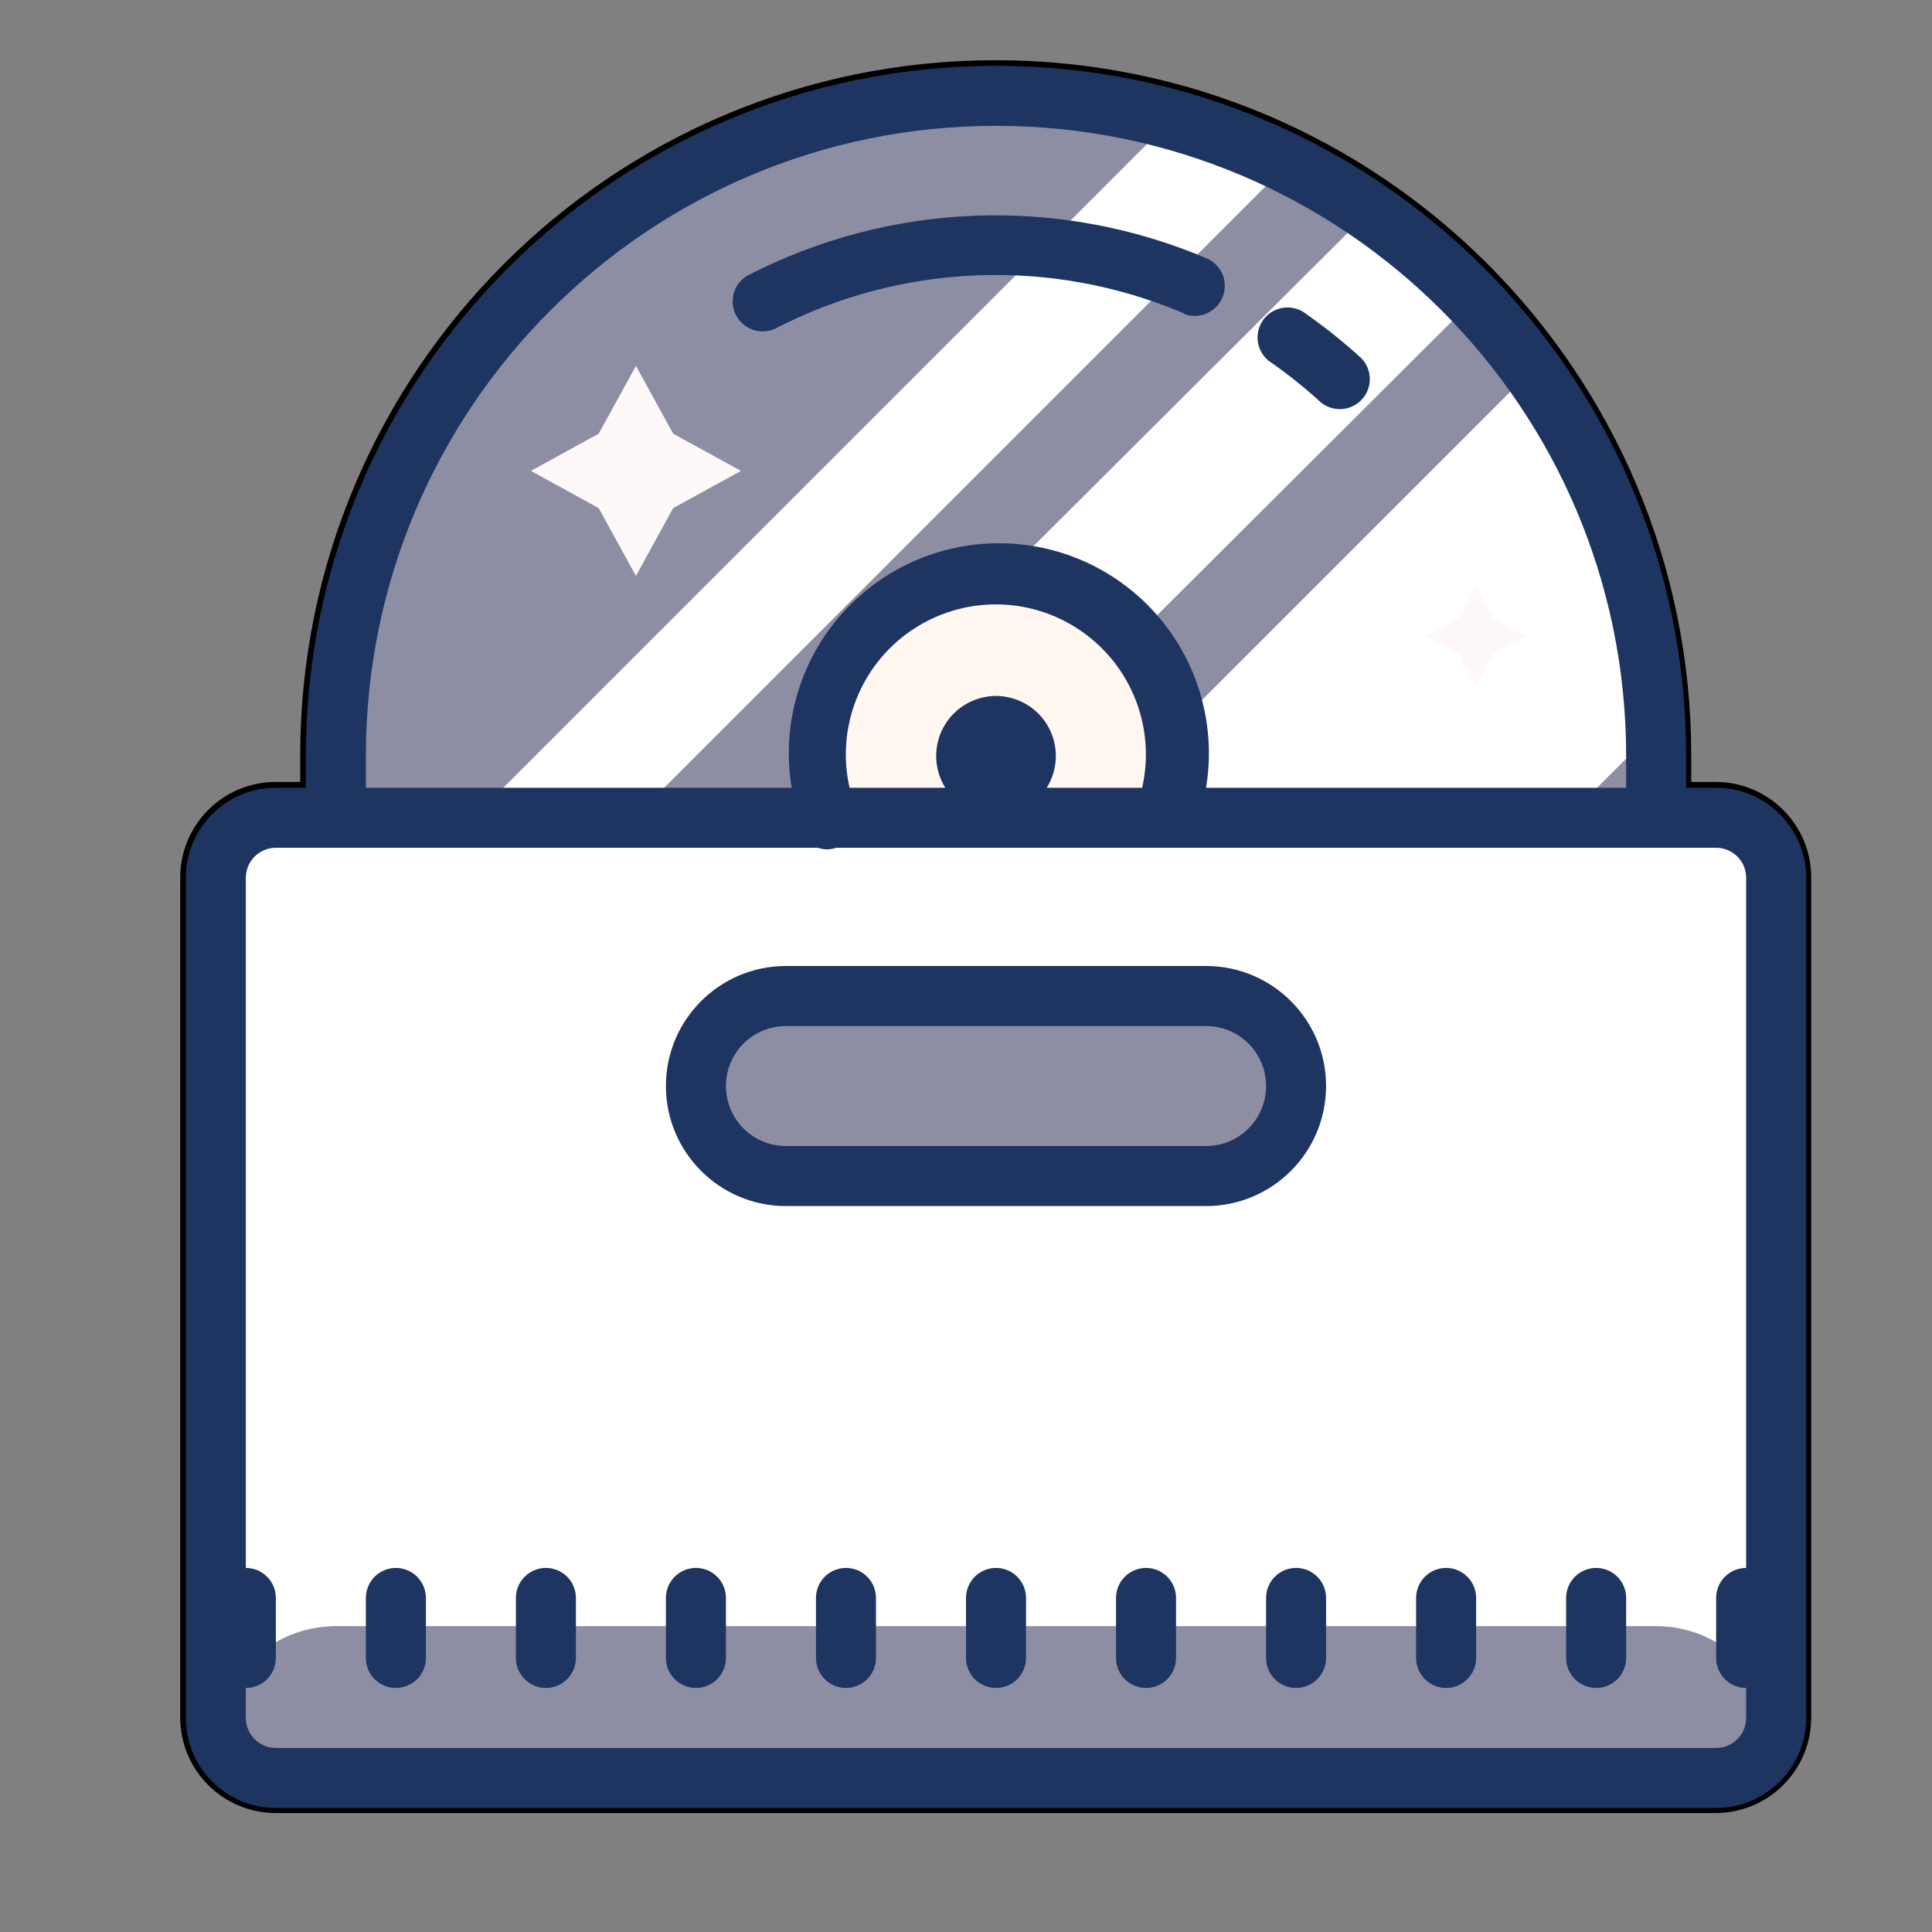
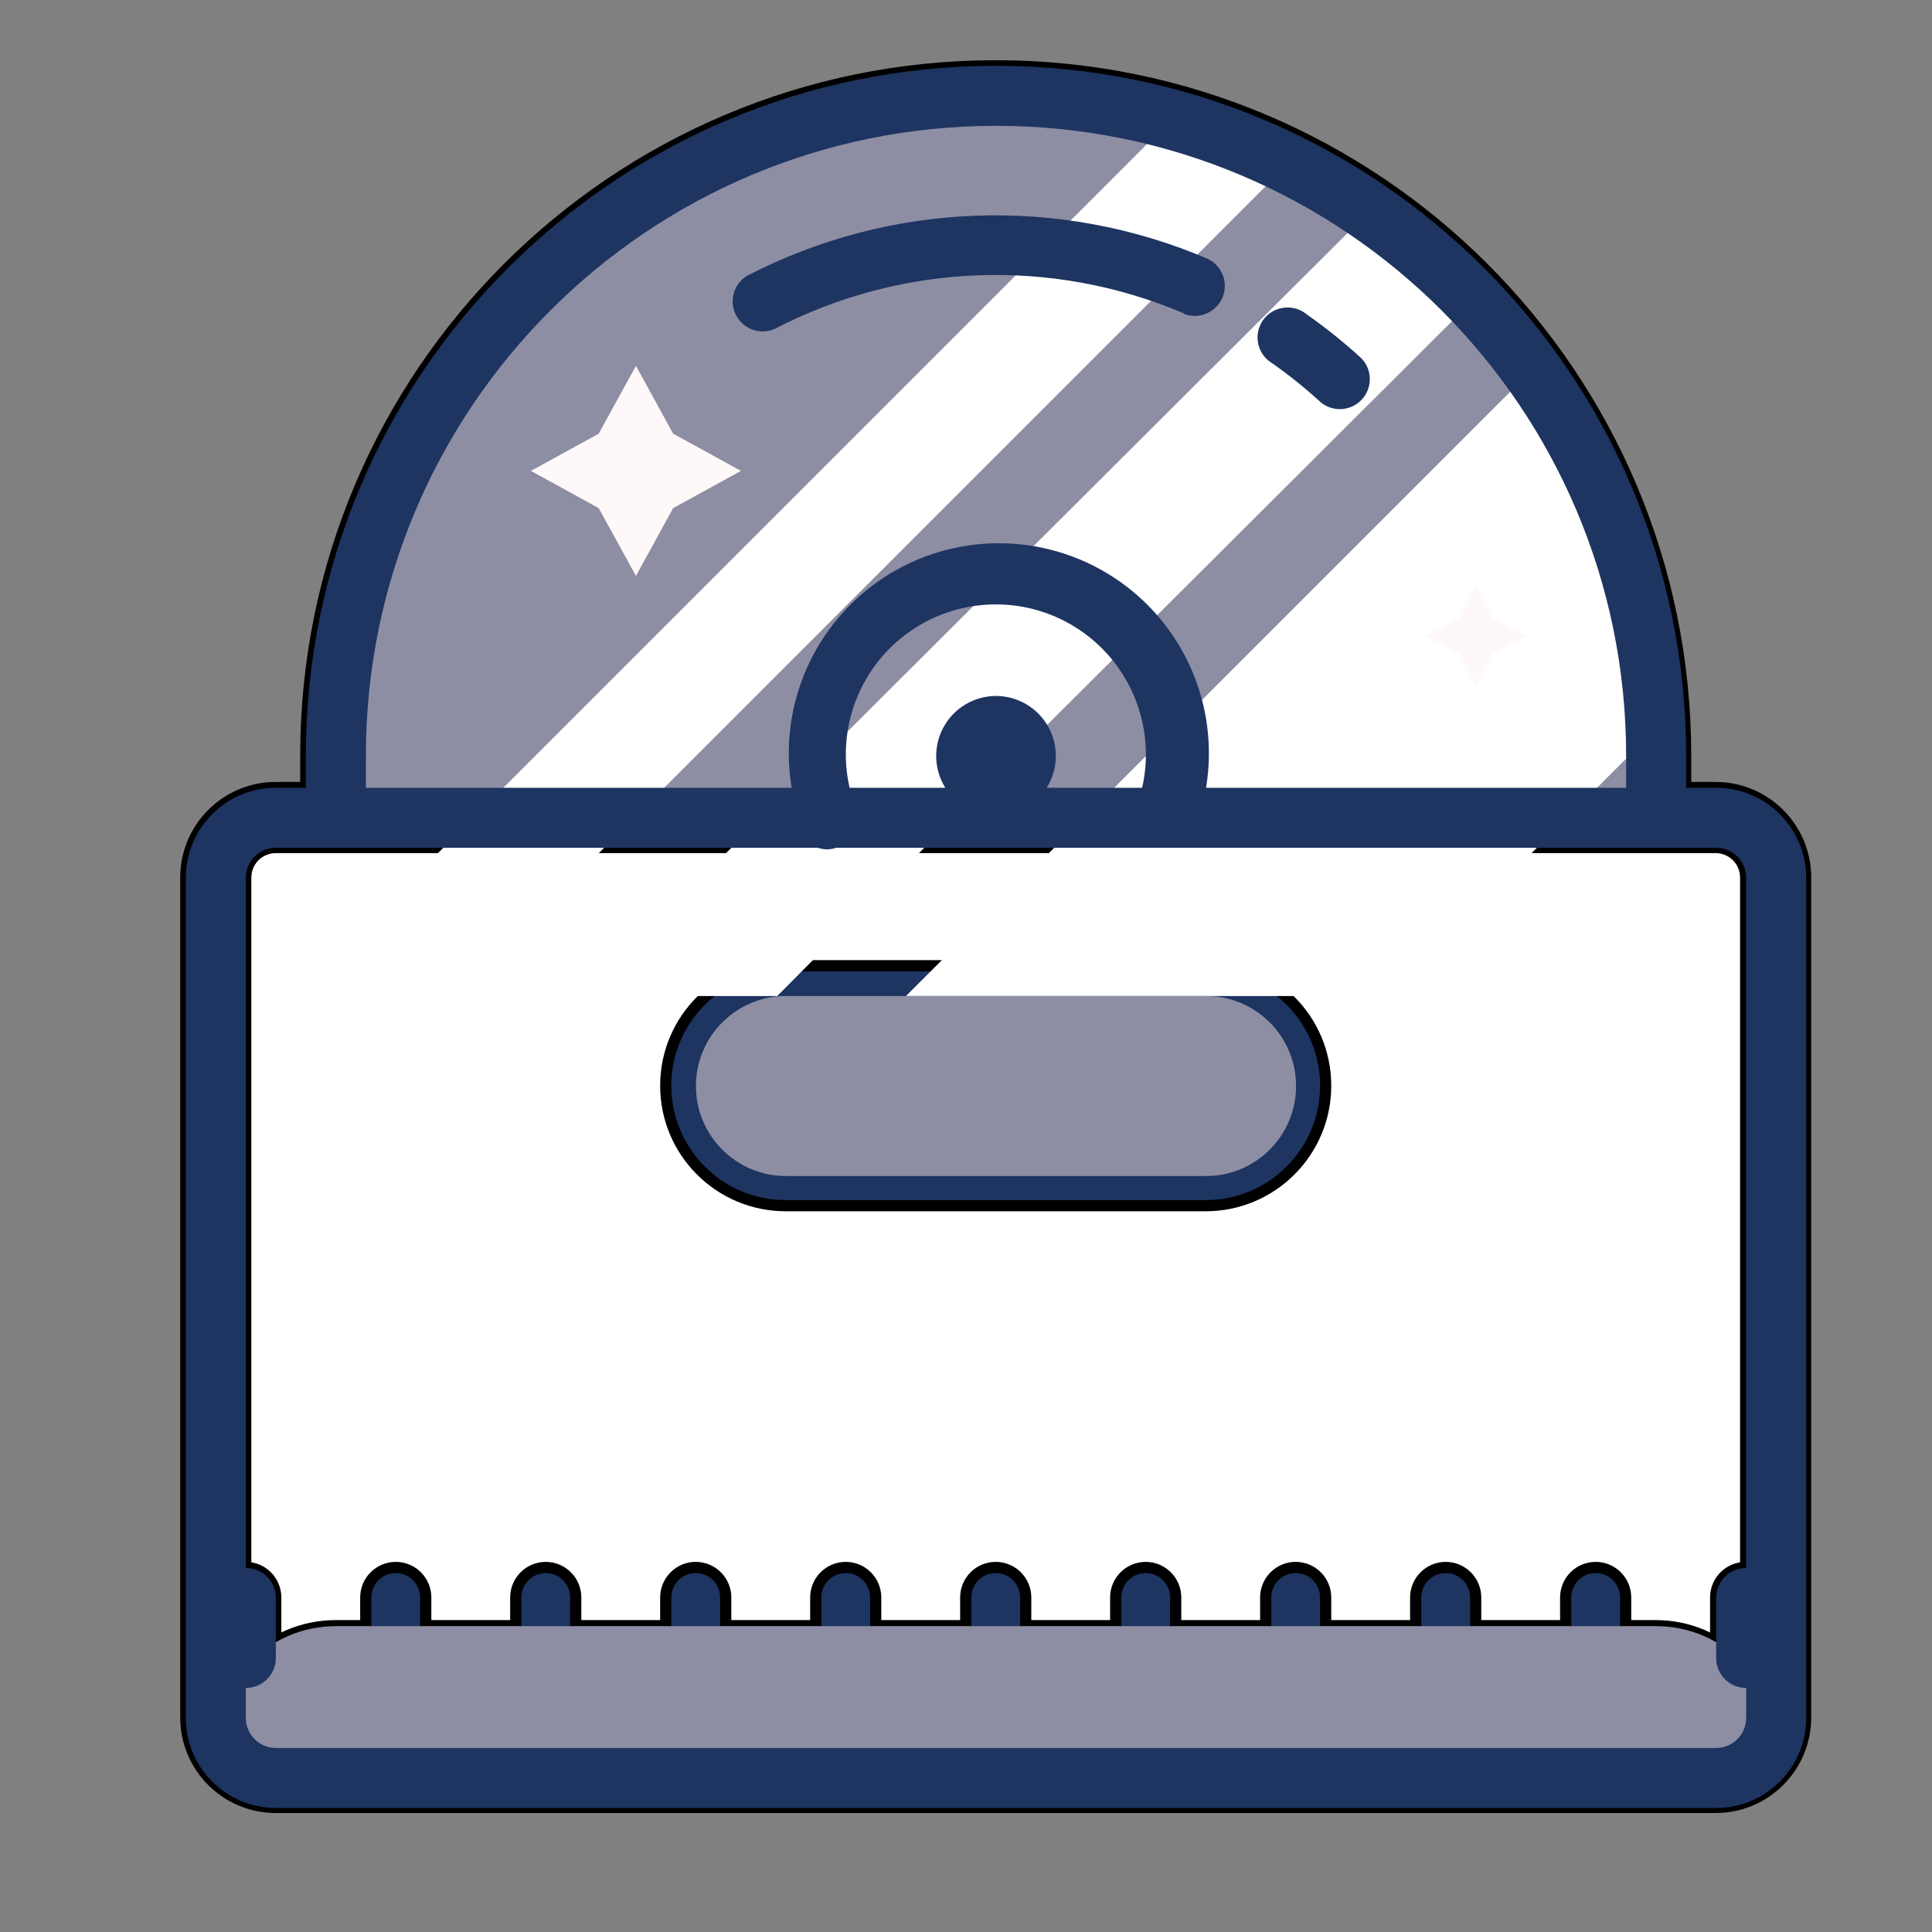
<svg xmlns="http://www.w3.org/2000/svg" width="256pt" height="256pt" viewBox="0 0 256 256">
  <rect x="0" y="0" width="256" height="256" fill="#808080" stroke="none" />
  <g id="surface31654">
    <path style="fill-rule:nonzero;fill:rgb(55.294%,55.686%,63.922%);fill-opacity:1;stroke-width:1;stroke-linecap:butt;stroke-linejoin:round;stroke:rgb(0%,0%,0%);stroke-opacity:1;stroke-miterlimit:10;" d="M 147.813 67.187 C 147.813 69.041 147.813 70.897 147.57 72.724 L 29.805 72.724 C 29.562 70.868 29.562 69.041 29.562 67.187 C 29.562 34.534 56.035 8.062 88.688 8.062 C 94 8.049 99.289 8.764 104.409 10.185 C 110.722 11.941 116.705 14.718 122.12 18.41 C 125.5 20.767 128.623 23.468 131.446 26.471 C 133.342 28.44 135.087 30.553 136.66 32.786 C 143.441 42.109 147.32 53.225 147.813 64.743 C 147.813 65.548 147.813 66.353 147.813 67.187 Z M 147.813 67.187 " transform="matrix(1.479,0,0,1.479,0.768,0.768)" />
    <path style="fill-rule:nonzero;fill:rgb(100%,100%,100%);fill-opacity:1;stroke-width:1;stroke-linecap:butt;stroke-linejoin:round;stroke:rgb(0%,0%,0%);stroke-opacity:1;stroke-miterlimit:10;" d="M 147.813 64.743 L 139.75 72.804 L 123.813 88.688 L 80.624 88.688 L 136.66 32.654 C 143.467 42.012 147.346 53.178 147.813 64.743 Z M 131.446 26.339 L 85.086 72.563 L 69.096 88.688 L 51.842 88.688 L 67.805 72.563 L 122.12 18.41 C 125.492 20.725 128.618 23.381 131.446 26.339 Z M 114.838 14.164 L 40.311 88.688 L 25.908 88.688 L 104.409 10.185 C 108.01 11.162 111.503 12.493 114.838 14.164 Z M 114.838 14.164 " transform="matrix(1.479,0,0,1.479,0.768,0.768)" />
    <path style="fill-rule:nonzero;fill:rgb(100%,96.863%,94.118%);fill-opacity:1;stroke-width:1;stroke-linecap:butt;stroke-linejoin:round;stroke:rgb(0%,0%,0%);stroke-opacity:1;stroke-miterlimit:10;" d="M 73.585 72.859 C 71.085 66.168 73.284 58.635 78.987 54.337 C 84.688 50.041 92.538 50.007 98.278 54.252 C 104.018 58.498 106.283 66.013 103.846 72.724 " transform="matrix(1.479,0,0,1.479,0.768,0.768)" />
    <path style="fill-rule:nonzero;fill:rgb(100%,100%,100%);fill-opacity:1;stroke-width:1;stroke-linecap:butt;stroke-linejoin:round;stroke:rgb(0%,0%,0%);stroke-opacity:1;stroke-miterlimit:10;" d="M 24.187 158.723 C 21.219 158.723 18.814 156.318 18.814 153.348 L 18.814 78.1 C 18.814 75.13 21.219 72.724 24.187 72.724 L 153.186 72.724 C 156.157 72.724 158.562 75.13 158.562 78.1 L 158.562 153.348 C 158.562 156.318 156.157 158.723 153.186 158.723 Z M 24.187 158.723 " transform="matrix(1.479,0,0,1.479,0.768,0.768)" />
    <path style="fill-rule:nonzero;fill:rgb(55.294%,55.686%,63.922%);fill-opacity:1;stroke-width:1;stroke-linecap:butt;stroke-linejoin:round;stroke:rgb(0%,0%,0%);stroke-opacity:1;stroke-miterlimit:10;" d="M 107.5 104.813 L 69.875 104.813 C 65.421 104.813 61.812 101.203 61.812 96.749 C 61.812 92.297 65.421 88.688 69.875 88.688 L 107.5 88.688 C 111.952 88.688 115.561 92.297 115.561 96.749 C 115.561 101.203 111.952 104.813 107.5 104.813 Z M 107.5 104.813 " transform="matrix(1.479,0,0,1.479,0.768,0.768)" />
-     <path style="fill-rule:nonzero;fill:rgb(100%,97.255%,97.255%);fill-opacity:1;stroke-width:1;stroke-linecap:butt;stroke-linejoin:round;stroke:rgb(0%,0%,0%);stroke-opacity:1;stroke-miterlimit:10;" d="M 56.439 32.25 L 59.771 38.323 L 65.844 41.655 L 59.771 44.99 L 56.439 51.063 L 53.104 44.99 L 47.031 41.655 L 53.104 38.323 Z M 131.689 52.003 L 133.246 54.878 L 136.122 56.439 L 133.246 57.996 L 131.689 60.872 L 130.128 57.996 L 127.253 56.439 L 130.128 54.878 Z M 131.689 52.003 " transform="matrix(1.479,0,0,1.479,0.768,0.768)" />
    <path style="fill-rule:nonzero;fill:rgb(55.294%,55.686%,63.922%);fill-opacity:1;stroke-width:1;stroke-linecap:butt;stroke-linejoin:round;stroke:rgb(0%,0%,0%);stroke-opacity:1;stroke-miterlimit:10;" d="M 29.562 145.125 L 147.813 145.125 C 153.749 145.125 158.562 149.939 158.562 155.874 L 158.562 158.562 L 18.814 158.562 L 18.814 155.874 C 18.814 149.939 23.624 145.125 29.562 145.125 Z M 29.562 145.125 " transform="matrix(1.479,0,0,1.479,0.768,0.768)" />
    <path style="fill-rule:nonzero;fill:rgb(11.765%,20.392%,38.039%);fill-opacity:1;stroke-width:1;stroke-linecap:butt;stroke-linejoin:round;stroke:rgb(0%,0%,0%);stroke-opacity:1;stroke-miterlimit:10;" d="M 113.412 32.007 C 112.551 31.487 112.052 30.531 112.118 29.528 C 112.187 28.522 112.808 27.64 113.732 27.242 C 114.656 26.84 115.725 26.991 116.504 27.627 C 118.226 28.836 119.868 30.157 121.42 31.577 C 122.4 32.601 122.418 34.209 121.46 35.255 C 120.502 36.298 118.896 36.417 117.793 35.53 C 116.412 34.262 114.949 33.085 113.412 32.007 Z M 105.512 27.548 C 93.697 22.515 80.252 23.028 68.854 28.945 C 67.56 29.502 66.055 28.966 65.405 27.717 C 64.756 26.465 65.181 24.926 66.382 24.187 C 79.214 17.541 94.344 16.979 107.635 22.655 C 108.942 23.27 109.528 24.807 108.966 26.135 C 108.401 27.466 106.888 28.113 105.539 27.601 Z M 105.512 27.548 " transform="matrix(1.479,0,0,1.479,0.768,0.768)" />
    <path style="fill-rule:nonzero;fill:rgb(11.765%,20.392%,38.039%);fill-opacity:1;stroke-width:1;stroke-linecap:butt;stroke-linejoin:round;stroke:rgb(0%,0%,0%);stroke-opacity:1;stroke-miterlimit:10;" d="M 161.25 78.1 L 161.25 153.348 C 161.25 157.802 157.641 161.411 153.186 161.411 L 24.187 161.411 C 19.735 161.411 16.126 157.802 16.126 153.348 L 16.126 78.1 C 16.126 73.646 19.735 70.036 24.187 70.036 L 26.875 70.036 C 26.875 69.07 26.875 68.127 26.875 67.187 C 26.875 33.05 54.548 5.374 88.688 5.374 C 122.825 5.374 150.501 33.05 150.501 67.187 C 150.501 68.127 150.501 69.096 150.501 70.036 L 153.186 70.036 C 157.641 70.036 161.25 73.646 161.25 78.1 Z M 32.25 70.036 L 70.385 70.036 C 69.16 62.672 72.405 55.279 78.655 51.197 C 84.907 47.116 92.978 47.116 99.231 51.197 C 105.481 55.279 108.726 62.672 107.5 70.036 L 145.125 70.036 C 145.125 69.07 145.125 68.127 145.125 67.187 C 145.125 36.018 119.857 10.75 88.688 10.75 C 57.519 10.75 32.25 36.018 32.25 67.187 C 32.25 68.127 32.25 69.07 32.25 70.036 Z M 93.377 64.589 C 94.32 66.298 94.264 68.381 93.229 70.036 L 101.776 70.036 C 103.004 64.65 100.807 59.058 96.242 55.947 C 91.677 52.835 85.673 52.835 81.105 55.947 C 76.54 59.058 74.345 64.65 75.573 70.036 L 84.146 70.036 C 83.111 68.381 83.056 66.298 83.999 64.589 C 84.941 62.881 86.737 61.82 88.688 61.812 C 90.639 61.82 92.435 62.881 93.377 64.589 Z M 155.874 150.662 C 154.39 150.662 153.186 149.458 153.186 147.974 L 153.186 142.599 C 153.186 141.115 154.39 139.911 155.874 139.911 L 155.874 78.1 C 155.874 76.614 154.673 75.412 153.186 75.412 L 74.364 75.412 C 73.841 75.6 73.271 75.6 72.751 75.412 L 24.187 75.412 C 22.703 75.412 21.499 76.614 21.499 78.1 L 21.499 139.911 C 22.985 139.911 24.187 141.115 24.187 142.599 L 24.187 147.974 C 24.187 149.458 22.985 150.662 21.499 150.662 L 21.499 153.348 C 21.499 154.834 22.703 156.035 24.187 156.035 L 153.186 156.035 C 154.673 156.035 155.874 154.834 155.874 153.348 Z M 155.874 150.662 " transform="matrix(1.479,0,0,1.479,0.768,0.768)" />
    <path style="fill-rule:nonzero;fill:rgb(11.765%,20.392%,38.039%);fill-opacity:1;stroke-width:1;stroke-linecap:butt;stroke-linejoin:round;stroke:rgb(0%,0%,0%);stroke-opacity:1;stroke-miterlimit:10;" d="M 51.063 142.599 L 51.063 147.974 C 51.063 149.458 49.859 150.662 48.375 150.662 C 46.891 150.662 45.687 149.458 45.687 147.974 L 45.687 142.599 C 45.687 141.115 46.891 139.911 48.375 139.911 C 49.859 139.911 51.063 141.115 51.063 142.599 Z M 37.626 142.599 L 37.626 147.974 C 37.626 149.458 36.422 150.662 34.938 150.662 C 33.454 150.662 32.25 149.458 32.25 147.974 L 32.25 142.599 C 32.25 141.115 33.454 139.911 34.938 139.911 C 36.422 139.911 37.626 141.115 37.626 142.599 Z M 64.5 142.599 L 64.5 147.974 C 64.5 149.458 63.296 150.662 61.812 150.662 C 60.328 150.662 59.124 149.458 59.124 147.974 L 59.124 142.599 C 59.124 141.115 60.328 139.911 61.812 139.911 C 63.296 139.911 64.5 141.115 64.5 142.599 Z M 77.936 142.599 L 77.936 147.974 C 77.936 149.458 76.735 150.662 75.251 150.662 C 73.765 150.662 72.563 149.458 72.563 147.974 L 72.563 142.599 C 72.563 141.115 73.765 139.911 75.251 139.911 C 76.735 139.911 77.936 141.115 77.936 142.599 Z M 91.376 142.599 L 91.376 147.974 C 91.376 149.458 90.172 150.662 88.688 150.662 C 87.204 150.662 86 149.458 86 147.974 L 86 142.599 C 86 141.115 87.204 139.911 88.688 139.911 C 90.172 139.911 91.376 141.115 91.376 142.599 Z M 104.813 142.599 L 104.813 147.974 C 104.813 149.458 103.609 150.662 102.125 150.662 C 100.641 150.662 99.437 149.458 99.437 147.974 L 99.437 142.599 C 99.437 141.115 100.641 139.911 102.125 139.911 C 103.609 139.911 104.813 141.115 104.813 142.599 Z M 118.249 142.599 L 118.249 147.974 C 118.249 149.458 117.048 150.662 115.561 150.662 C 114.078 150.662 112.876 149.458 112.876 147.974 L 112.876 142.599 C 112.876 141.115 114.078 139.911 115.561 139.911 C 117.048 139.911 118.249 141.115 118.249 142.599 Z M 131.689 142.599 L 131.689 147.974 C 131.689 149.458 130.485 150.662 129.001 150.662 C 127.517 150.662 126.313 149.458 126.313 147.974 L 126.313 142.599 C 126.313 141.115 127.517 139.911 129.001 139.911 C 130.485 139.911 131.689 141.115 131.689 142.599 Z M 145.125 142.599 L 145.125 147.974 C 145.125 149.458 143.921 150.662 142.438 150.662 C 140.954 150.662 139.75 149.458 139.75 147.974 L 139.75 142.599 C 139.75 141.115 140.954 139.911 142.438 139.911 C 143.921 139.911 145.125 141.115 145.125 142.599 Z M 118.249 96.749 C 118.249 102.687 113.436 107.5 107.5 107.5 L 69.875 107.5 C 63.937 107.5 59.124 102.687 59.124 96.749 C 59.124 90.813 63.937 86 69.875 86 L 107.5 86 C 113.436 86 118.249 90.813 118.249 96.749 Z M 112.876 96.749 C 112.876 93.781 110.468 91.376 107.5 91.376 L 69.875 91.376 C 66.908 91.376 64.5 93.781 64.5 96.749 C 64.5 99.719 66.908 102.125 69.875 102.125 L 107.5 102.125 C 110.468 102.125 112.876 99.719 112.876 96.749 Z M 112.876 96.749 " transform="matrix(1.479,0,0,1.479,0.768,0.768)" />
    <path style=" stroke:none;fill-rule:nonzero;fill:rgb(55.294%,55.686%,63.922%);fill-opacity:1;" d="M 219.449 100.168 C 219.449 102.91 219.449 105.656 219.09 108.359 L 44.863 108.359 C 44.504 105.613 44.504 102.91 44.504 100.168 C 44.504 51.859 83.668 12.695 131.977 12.695 C 139.836 12.676 147.66 13.734 155.234 15.836 C 164.574 18.434 173.426 22.543 181.438 28.004 C 186.438 31.492 191.059 35.488 195.234 39.93 C 198.039 42.844 200.621 45.969 202.949 49.273 C 212.98 63.066 218.719 79.512 219.449 96.551 C 219.449 97.742 219.449 98.934 219.449 100.168 Z M 219.449 100.168 " />
    <path style=" stroke:none;fill-rule:nonzero;fill:rgb(100%,100%,100%);fill-opacity:1;" d="M 219.449 96.551 L 207.52 108.477 L 183.941 131.977 L 120.047 131.977 L 143.664 108.359 L 202.949 49.078 C 213.02 62.922 218.758 79.441 219.449 96.551 Z M 195.234 39.734 L 126.648 108.121 L 102.992 131.977 L 77.465 131.977 L 101.082 108.121 L 181.438 28.004 C 186.426 31.43 191.051 35.359 195.234 39.734 Z M 170.664 21.723 L 84.266 108.121 L 60.406 131.977 L 39.098 131.977 L 62.953 108.121 L 155.234 15.836 C 160.562 17.281 165.73 19.25 170.664 21.723 Z M 170.664 21.723 " />
-     <path style=" stroke:none;fill-rule:nonzero;fill:rgb(100%,96.863%,94.118%);fill-opacity:1;" d="M 109.633 108.559 C 105.934 98.66 109.188 87.516 117.625 81.156 C 126.059 74.801 137.672 74.75 146.164 81.031 C 154.656 87.312 158.008 98.43 154.402 108.359 " />
-     <path style=" stroke:none;fill-rule:nonzero;fill:rgb(100%,100%,100%);fill-opacity:1;" d="M 36.551 108.359 L 227.398 108.359 C 231.793 108.359 235.352 111.918 235.352 116.312 L 235.352 227.637 C 235.352 232.031 231.793 235.59 227.398 235.59 L 36.551 235.59 C 32.16 235.59 28.602 232.031 28.602 227.637 L 28.602 116.312 C 28.602 111.918 32.16 108.359 36.551 108.359 Z M 36.551 108.359 " />
    <path style=" stroke:none;fill-rule:nonzero;fill:rgb(55.294%,55.686%,63.922%);fill-opacity:1;" d="M 92.215 143.902 C 92.215 137.316 97.555 131.977 104.145 131.977 L 159.809 131.977 C 166.395 131.977 171.734 137.316 171.734 143.902 C 171.734 150.492 166.395 155.832 159.809 155.832 L 104.145 155.832 C 97.555 155.832 92.215 150.492 92.215 143.902 Z M 92.215 143.902 " />
    <path style=" stroke:none;fill-rule:nonzero;fill:rgb(100%,97.255%,97.255%);fill-opacity:1;" d="M 84.266 48.48 L 89.195 57.465 L 98.18 62.395 L 89.195 67.328 L 84.266 76.312 L 79.332 67.328 L 70.348 62.395 L 79.332 57.465 Z M 195.594 77.703 L 197.898 81.957 L 202.152 84.266 L 197.898 86.57 L 195.594 90.824 L 193.285 86.57 L 189.031 84.266 L 193.285 81.957 Z M 195.594 77.703 " />
    <path style=" stroke:none;fill-rule:nonzero;fill:rgb(55.294%,55.686%,63.922%);fill-opacity:1;" d="M 44.504 215.473 L 219.449 215.473 C 228.23 215.473 235.352 222.594 235.352 231.375 L 235.352 235.352 L 28.602 235.352 L 28.602 231.375 C 28.602 222.594 35.719 215.473 44.504 215.473 Z M 44.504 215.473 " />
    <path style=" stroke:none;fill-rule:nonzero;fill:rgb(11.765%,20.392%,38.039%);fill-opacity:1;" d="M 175.035 53.332 C 176.668 54.645 179.043 54.469 180.461 52.926 C 181.879 51.379 181.852 49 180.402 47.484 C 178.105 45.383 175.676 43.43 173.129 41.641 C 171.977 40.699 170.395 40.477 169.027 41.07 C 167.66 41.66 166.742 42.965 166.641 44.453 C 166.543 45.938 167.281 47.352 168.555 48.121 C 170.828 49.715 172.992 51.457 175.035 53.332 Z M 156.906 41.602 C 158.902 42.359 161.141 41.402 161.977 39.434 C 162.809 37.469 161.941 35.195 160.008 34.285 C 140.344 25.887 117.961 26.719 98.977 36.551 C 97.199 37.645 96.57 39.922 97.531 41.773 C 98.492 43.621 100.719 44.414 102.633 43.59 C 119.496 34.836 139.387 34.078 156.867 41.523 Z M 156.906 41.602 " />
    <path style=" stroke:none;fill-rule:nonzero;fill:rgb(11.765%,20.392%,38.039%);fill-opacity:1;" d="M 227.398 104.383 L 223.426 104.383 C 223.426 102.992 223.426 101.559 223.426 100.168 C 223.426 49.664 182.48 8.719 131.977 8.719 C 81.469 8.719 40.527 49.664 40.527 100.168 C 40.527 101.559 40.527 102.953 40.527 104.383 L 36.551 104.383 C 29.965 104.383 24.625 109.723 24.625 116.312 L 24.625 227.637 C 24.625 234.227 29.965 239.566 36.551 239.566 L 227.398 239.566 C 233.988 239.566 239.328 234.227 239.328 227.637 L 239.328 116.312 C 239.328 109.723 233.988 104.383 227.398 104.383 Z M 48.48 100.168 C 48.48 54.055 85.863 16.672 131.977 16.672 C 178.09 16.672 215.473 54.055 215.473 100.168 C 215.473 101.559 215.473 102.953 215.473 104.383 L 159.809 104.383 C 161.621 93.488 156.82 82.551 147.574 76.512 C 138.324 70.473 126.383 70.473 117.133 76.512 C 107.887 82.551 103.086 93.488 104.898 104.383 L 48.48 104.383 C 48.48 102.953 48.48 101.559 48.48 100.168 Z M 131.977 92.215 C 129.09 92.227 126.434 93.797 125.039 96.324 C 123.645 98.852 123.727 101.934 125.258 104.383 L 112.574 104.383 C 110.758 96.414 114.004 88.141 120.758 83.539 C 127.516 78.934 136.398 78.934 143.152 83.539 C 149.906 88.141 153.156 96.414 151.34 104.383 L 138.695 104.383 C 140.227 101.934 140.309 98.852 138.914 96.324 C 137.52 93.797 134.863 92.227 131.977 92.215 Z M 231.375 227.637 C 231.375 229.836 229.598 231.613 227.398 231.613 L 36.551 231.613 C 34.355 231.613 32.574 229.836 32.574 227.637 L 32.574 223.664 C 34.773 223.664 36.551 221.883 36.551 219.688 L 36.551 211.734 C 36.551 209.539 34.773 207.758 32.574 207.758 L 32.574 116.312 C 32.574 114.113 34.355 112.336 36.551 112.336 L 108.398 112.336 C 109.168 112.613 110.012 112.613 110.785 112.336 L 227.398 112.336 C 229.598 112.336 231.375 114.113 231.375 116.312 L 231.375 207.758 C 229.18 207.758 227.398 209.539 227.398 211.734 L 227.398 219.688 C 227.398 221.883 229.18 223.664 231.375 223.664 Z M 231.375 227.637 " />
-     <path style=" stroke:none;fill-rule:nonzero;fill:rgb(11.765%,20.392%,38.039%);fill-opacity:1;" d="M 72.336 207.758 C 70.141 207.758 68.359 209.539 68.359 211.734 L 68.359 219.688 C 68.359 221.883 70.141 223.664 72.336 223.664 C 74.531 223.664 76.312 221.883 76.312 219.688 L 76.312 211.734 C 76.312 209.539 74.531 207.758 72.336 207.758 Z M 52.457 207.758 C 50.262 207.758 48.48 209.539 48.48 211.734 L 48.48 219.688 C 48.48 221.883 50.262 223.664 52.457 223.664 C 54.652 223.664 56.434 221.883 56.434 219.688 L 56.434 211.734 C 56.434 209.539 54.652 207.758 52.457 207.758 Z M 92.215 207.758 C 90.02 207.758 88.238 209.539 88.238 211.734 L 88.238 219.688 C 88.238 221.883 90.02 223.664 92.215 223.664 C 94.41 223.664 96.191 221.883 96.191 219.688 L 96.191 211.734 C 96.191 209.539 94.41 207.758 92.215 207.758 Z M 112.098 207.758 C 109.898 207.758 108.121 209.539 108.121 211.734 L 108.121 219.688 C 108.121 221.883 109.898 223.664 112.098 223.664 C 114.293 223.664 116.07 221.883 116.07 219.688 L 116.07 211.734 C 116.07 209.539 114.293 207.758 112.098 207.758 Z M 131.977 207.758 C 129.781 207.758 128 209.539 128 211.734 L 128 219.688 C 128 221.883 129.781 223.664 131.977 223.664 C 134.172 223.664 135.953 221.883 135.953 219.688 L 135.953 211.734 C 135.953 209.539 134.172 207.758 131.977 207.758 Z M 151.855 207.758 C 149.66 207.758 147.879 209.539 147.879 211.734 L 147.879 219.688 C 147.879 221.883 149.66 223.664 151.855 223.664 C 154.051 223.664 155.832 221.883 155.832 219.688 L 155.832 211.734 C 155.832 209.539 154.051 207.758 151.855 207.758 Z M 171.734 207.758 C 169.539 207.758 167.762 209.539 167.762 211.734 L 167.762 219.688 C 167.762 221.883 169.539 223.664 171.734 223.664 C 173.934 223.664 175.711 221.883 175.711 219.688 L 175.711 211.734 C 175.711 209.539 173.934 207.758 171.734 207.758 Z M 191.617 207.758 C 189.422 207.758 187.641 209.539 187.641 211.734 L 187.641 219.688 C 187.641 221.883 189.422 223.664 191.617 223.664 C 193.812 223.664 195.594 221.883 195.594 219.688 L 195.594 211.734 C 195.594 209.539 193.812 207.758 191.617 207.758 Z M 211.496 207.758 C 209.301 207.758 207.52 209.539 207.52 211.734 L 207.52 219.688 C 207.52 221.883 209.301 223.664 211.496 223.664 C 213.691 223.664 215.473 221.883 215.473 219.688 L 215.473 211.734 C 215.473 209.539 213.691 207.758 211.496 207.758 Z M 159.809 128 L 104.145 128 C 95.359 128 88.238 135.121 88.238 143.902 C 88.238 152.688 95.359 159.809 104.145 159.809 L 159.809 159.809 C 168.59 159.809 175.711 152.688 175.711 143.902 C 175.711 135.121 168.59 128 159.809 128 Z M 159.809 151.855 L 104.145 151.855 C 99.754 151.855 96.191 148.297 96.191 143.902 C 96.191 139.512 99.754 135.953 104.145 135.953 L 159.809 135.953 C 164.199 135.953 167.762 139.512 167.762 143.902 C 167.762 148.297 164.199 151.855 159.809 151.855 Z M 159.809 151.855 " />
  </g>
</svg>